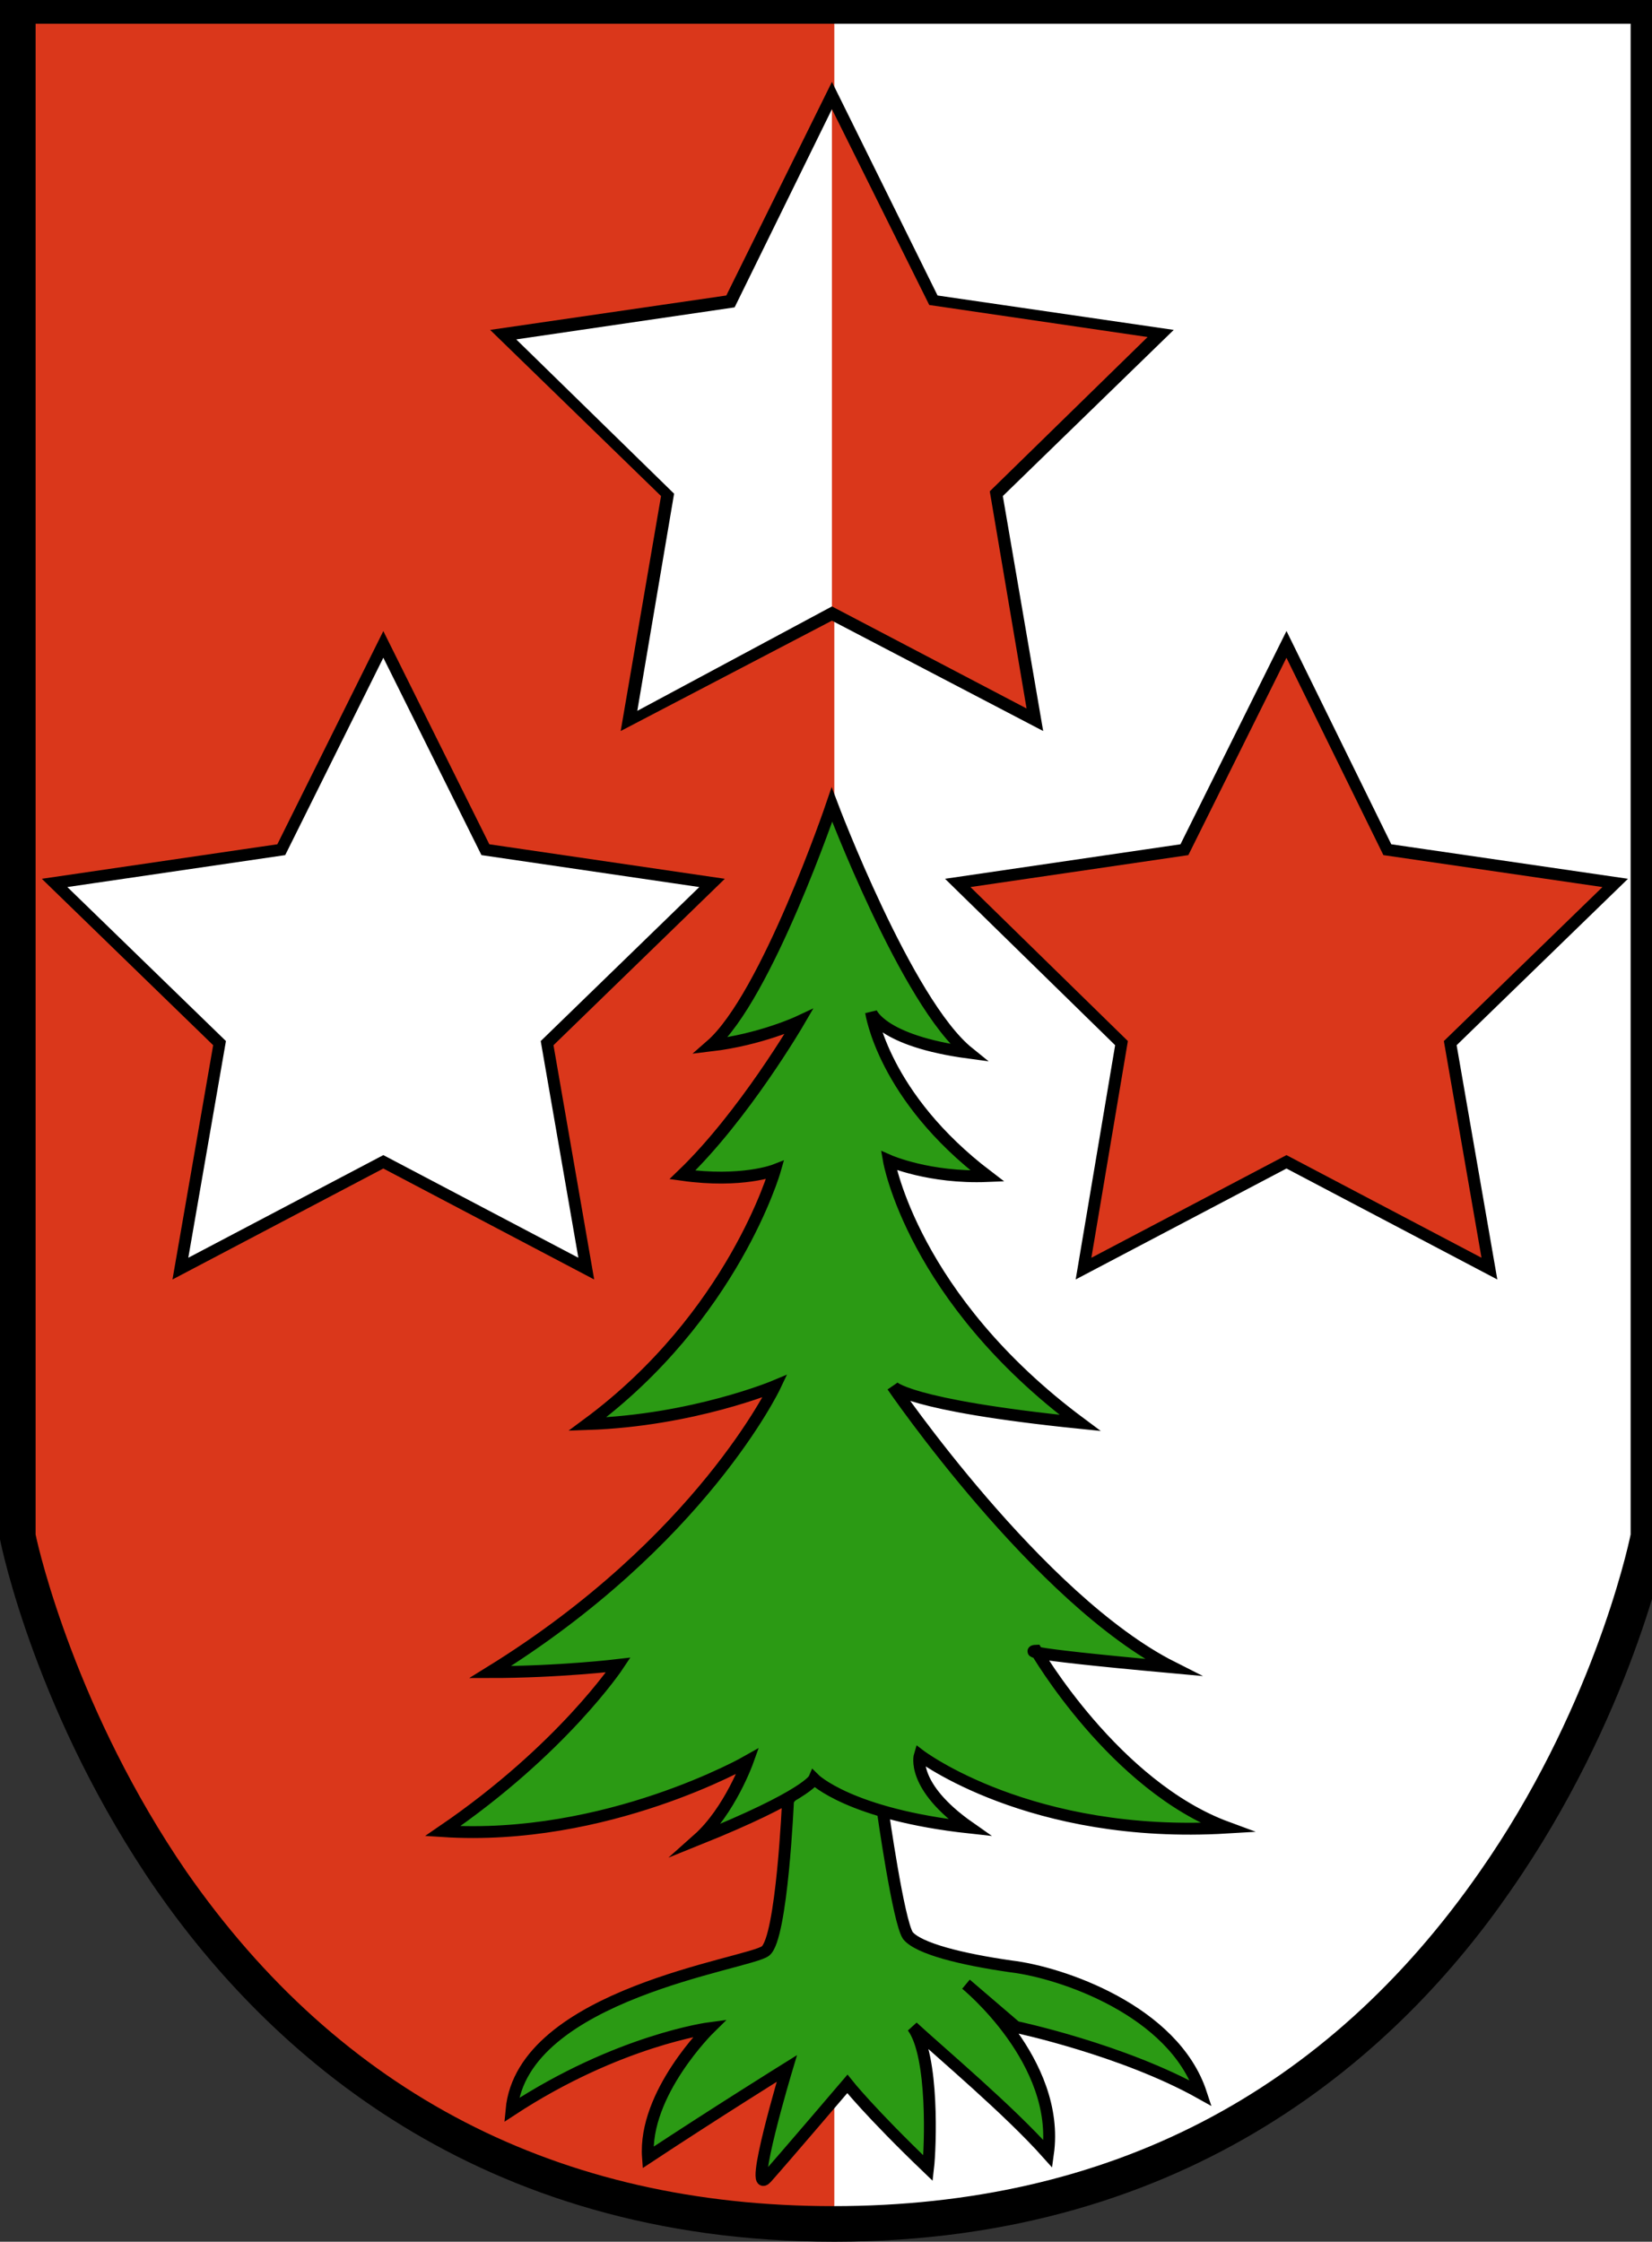
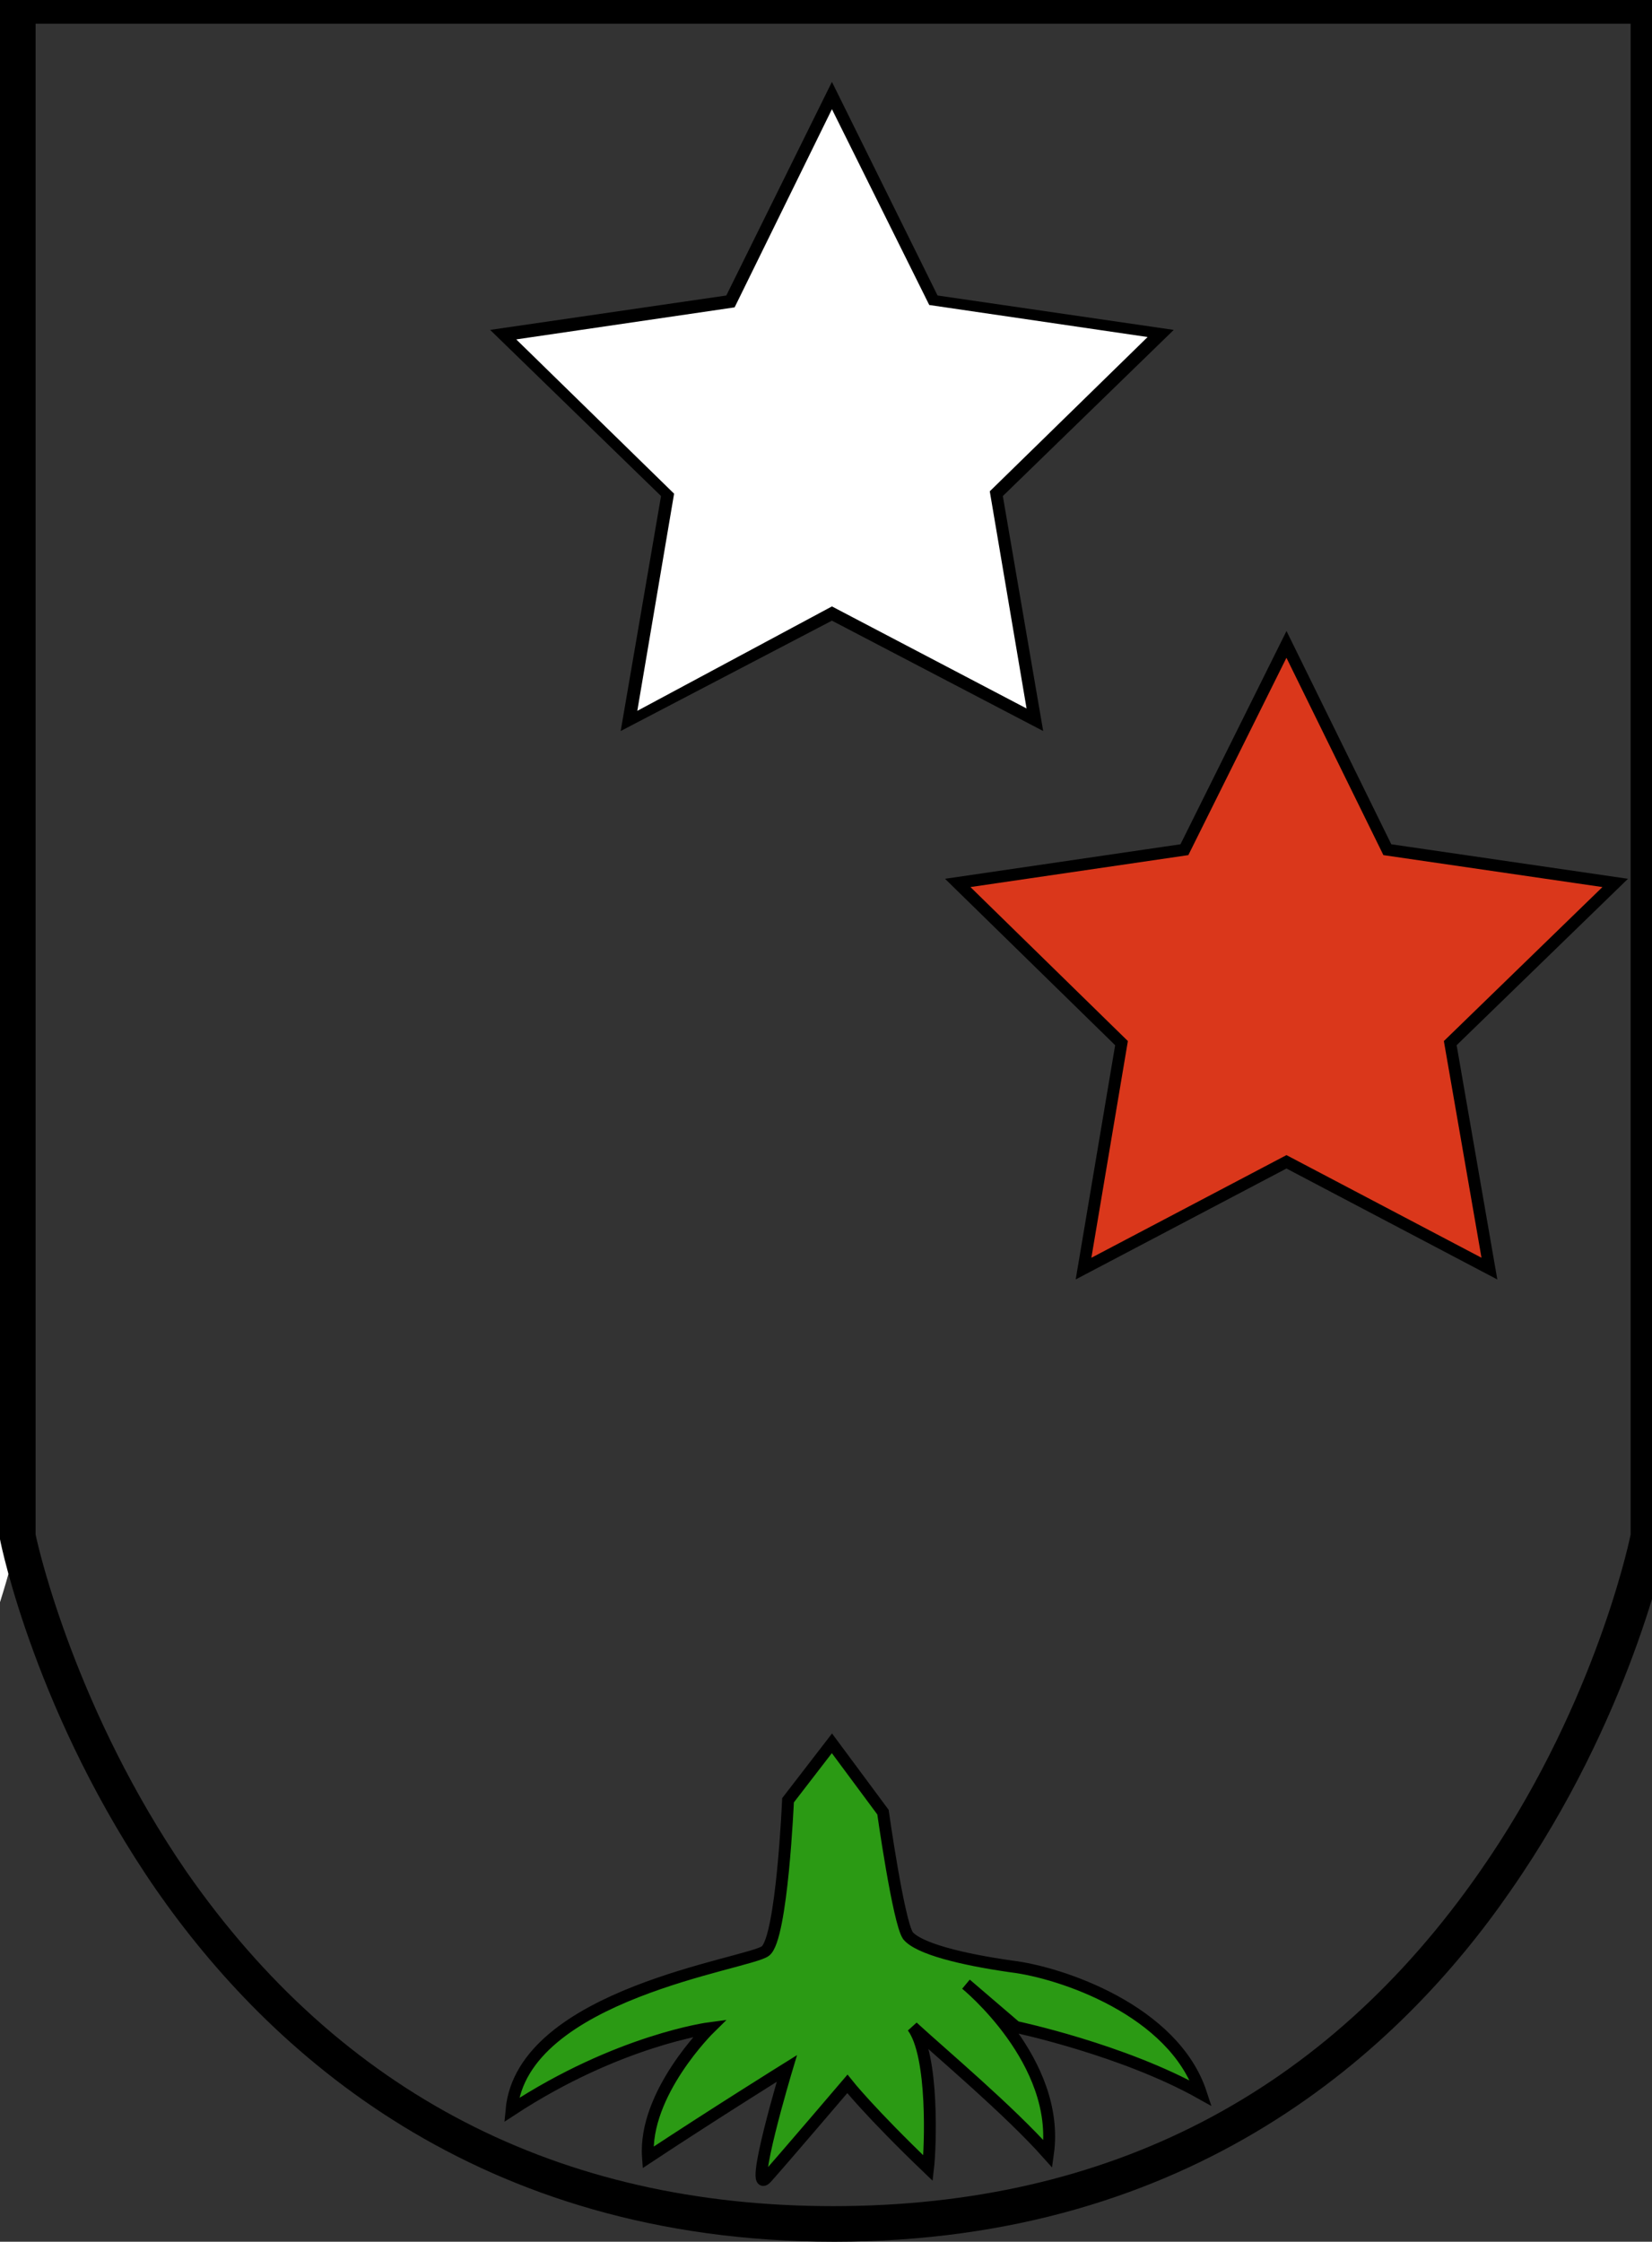
<svg xmlns="http://www.w3.org/2000/svg" version="1.1" id="Ebene_1" x="0px" y="0px" viewBox="0 0 139.2 188.9" style="enable-background:new 0 0 139.2 188.9;" xml:space="preserve">
  <rect x="0" y="0" width="139.2" height="188.9" fill="#333333" stroke="none" />
  <style type="text/css">
	.st0{fill:#FFFFFF;}
	.st1{fill:#DA371B;}
	.st2{fill:#DA371B;stroke:#000000;stroke-miterlimit:10;}
	.st3{fill:#FFFFFF;stroke:#000000;stroke-miterlimit:10;}
	.st4{fill:#2B9A14;stroke:#000000;stroke-miterlimit:10;}
</style>
-   <path class="st0" d="M1.5,0.5H139v129c0,0-11.6,57.9-68.8,57.9s-68.7-58-68.7-58V0.5z" />
-   <path class="st1" d="M1.5,0.5h68.8v186.9c-57.2,0-68.8-57.9-68.8-57.9V0.5z" />
+   <path class="st0" d="M1.5,0.5v129c0,0-11.6,57.9-68.8,57.9s-68.7-58-68.7-58V0.5z" />
  <polygon class="st2" points="108.4,54.3 116.9,71.6 136.1,74.4 122.2,87.9 125.5,106.9 108.4,97.9 91.3,106.9 94.5,87.9 80.7,74.4   99.8,71.6 " />
-   <polygon class="st3" points="32.3,54.3 40.9,71.6 60,74.4 46.1,87.9 49.4,106.9 32.3,97.9 15.2,106.9 18.5,87.9 4.6,74.4 23.7,71.6   " />
  <polygon class="st0" points="70.1,8.1 78.6,25.4 97.8,28.2 83.9,41.7 87.2,60.7 70.1,51.7 53,60.7 56.2,41.7 42.4,28.2 61.5,25.4   " />
-   <polygon class="st1" points="70.1,8.1 78.6,25.4 97.8,28.2 83.9,41.7 87.2,60.7 70.1,51.7 " />
  <path d="M52.3,61.6l3.4-19.8l-14.4-14l19.9-2.9l8.9-18l8.9,18l19.9,2.9l-14.4,14l3.4,19.8l-17.8-9.3L52.3,61.6z M70.1,51.1l16.4,8.6  l-3.1-18.3l13.3-13l-18.4-2.7L70.1,9.2l-8.2,16.7l-18.4,2.7l13.3,13l-3.1,18.3L70.1,51.1z" />
  <path class="st4" d="M74.4,152.7c0,0,1.3,9.2,2.1,10.4c0.9,1.1,4.5,2,8.7,2.6c4.2,0.5,13.7,3.7,16,10.7c-6.6-3.7-15.6-5.6-15.6-5.6  l-4.2-3.6c0,0,8,6.5,6.9,14.3c-3.3-3.7-8.9-8.4-11.4-10.7c1.8,2.4,1.5,10.2,1.3,11.9c-4.9-4.7-6.8-7.1-6.8-7.1s-5.2,6.1-6.8,7.9  s1.7-9.2,1.7-9.2s-6.1,3.8-11.7,7.5c-0.4-5.4,5.2-10.9,5.2-10.9s-7.7,1-16.7,6.9c0.9-9.8,20-12.3,21.4-13.4  c1.4-1.1,1.9-12.7,1.9-12.7l3.7-4.8L74.4,152.7z" />
-   <path class="st4" d="M70.1,67.8c0,0,6.3,16.7,11.5,20.9c-7.4-1-8.2-3.4-8.2-3.4s1,7.1,9.8,13.8c-4.9,0.2-8.3-1.3-8.3-1.3  s2,11.6,16.1,22.1c-14.7-1.5-15.8-3.1-15.8-3.1s12.3,18,23.6,23.7c-14.3-1.3-11.5-1.4-11.5-1.4s6.6,11.4,16.1,14.9  c-16.6,1-25.9-6.1-25.9-6.1s-0.8,2.6,4.2,6.1c-10.1-1.1-13.1-4.1-13.1-4.1s-0.6,1.4-9.8,5.1c2.7-2.4,4.2-6.6,4.2-6.6  s-11.9,6.8-25.7,5.9c10.1-6.9,14.8-14,14.8-14s-5,0.6-10.8,0.6c17.8-11,24-24.1,24-24.1s-6.9,2.9-15.8,3.2  c12.3-9.1,15.8-21.4,15.8-21.4s-2.8,1.1-7.8,0.4c5.2-5,9.8-12.9,9.8-12.9s-3.2,1.5-7.4,2C64.6,84,70.1,67.8,70.1,67.8z" />
  <path d="M70.3,188.9c-30.2,0-47.7-16.1-57.1-29.6C3.1,144.7,0.1,130.3,0,129.7v-0.3V-1h140.5v130.8c-0.1,0.6-3.1,15-13.2,29.5  C118,172.8,100.5,188.9,70.3,188.9z M3,129.3c0.3,1.5,3.5,15,12.7,28.4c13,18.7,31.4,28.2,54.5,28.2c23.2,0,41.5-9.5,54.5-28.2  c9.3-13.3,12.4-26.9,12.7-28.4V2H3V129.3z" />
</svg>